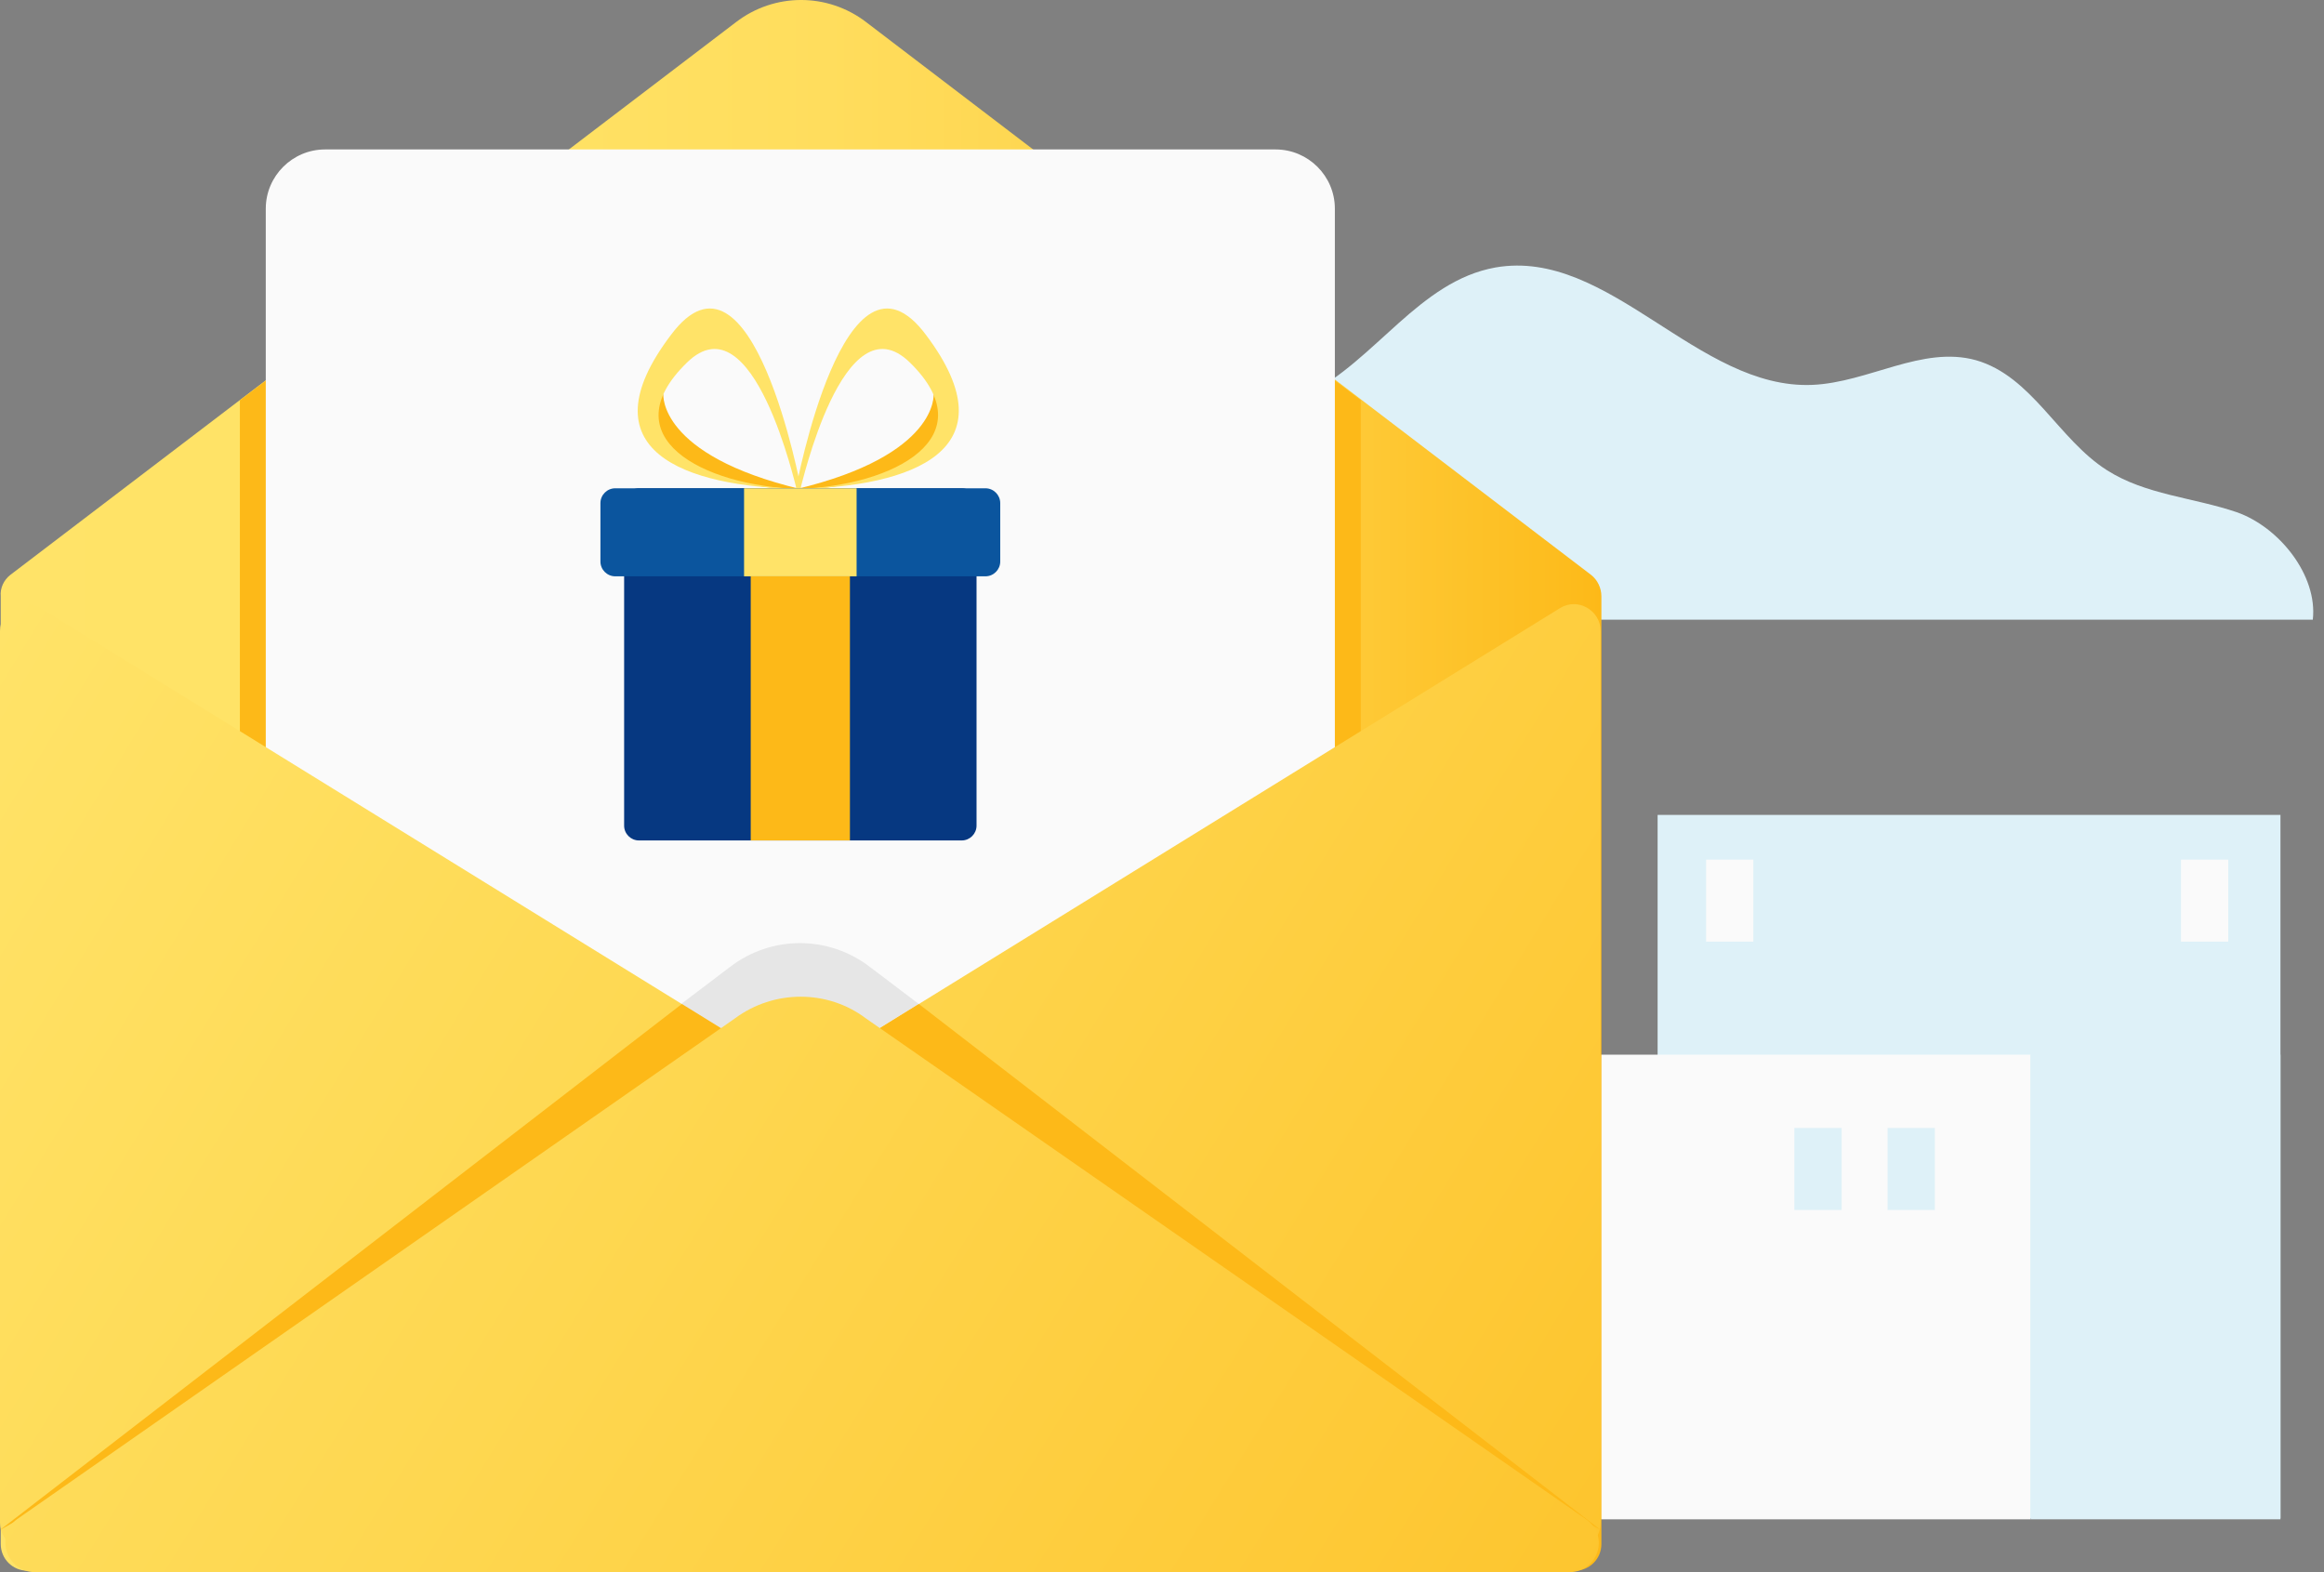
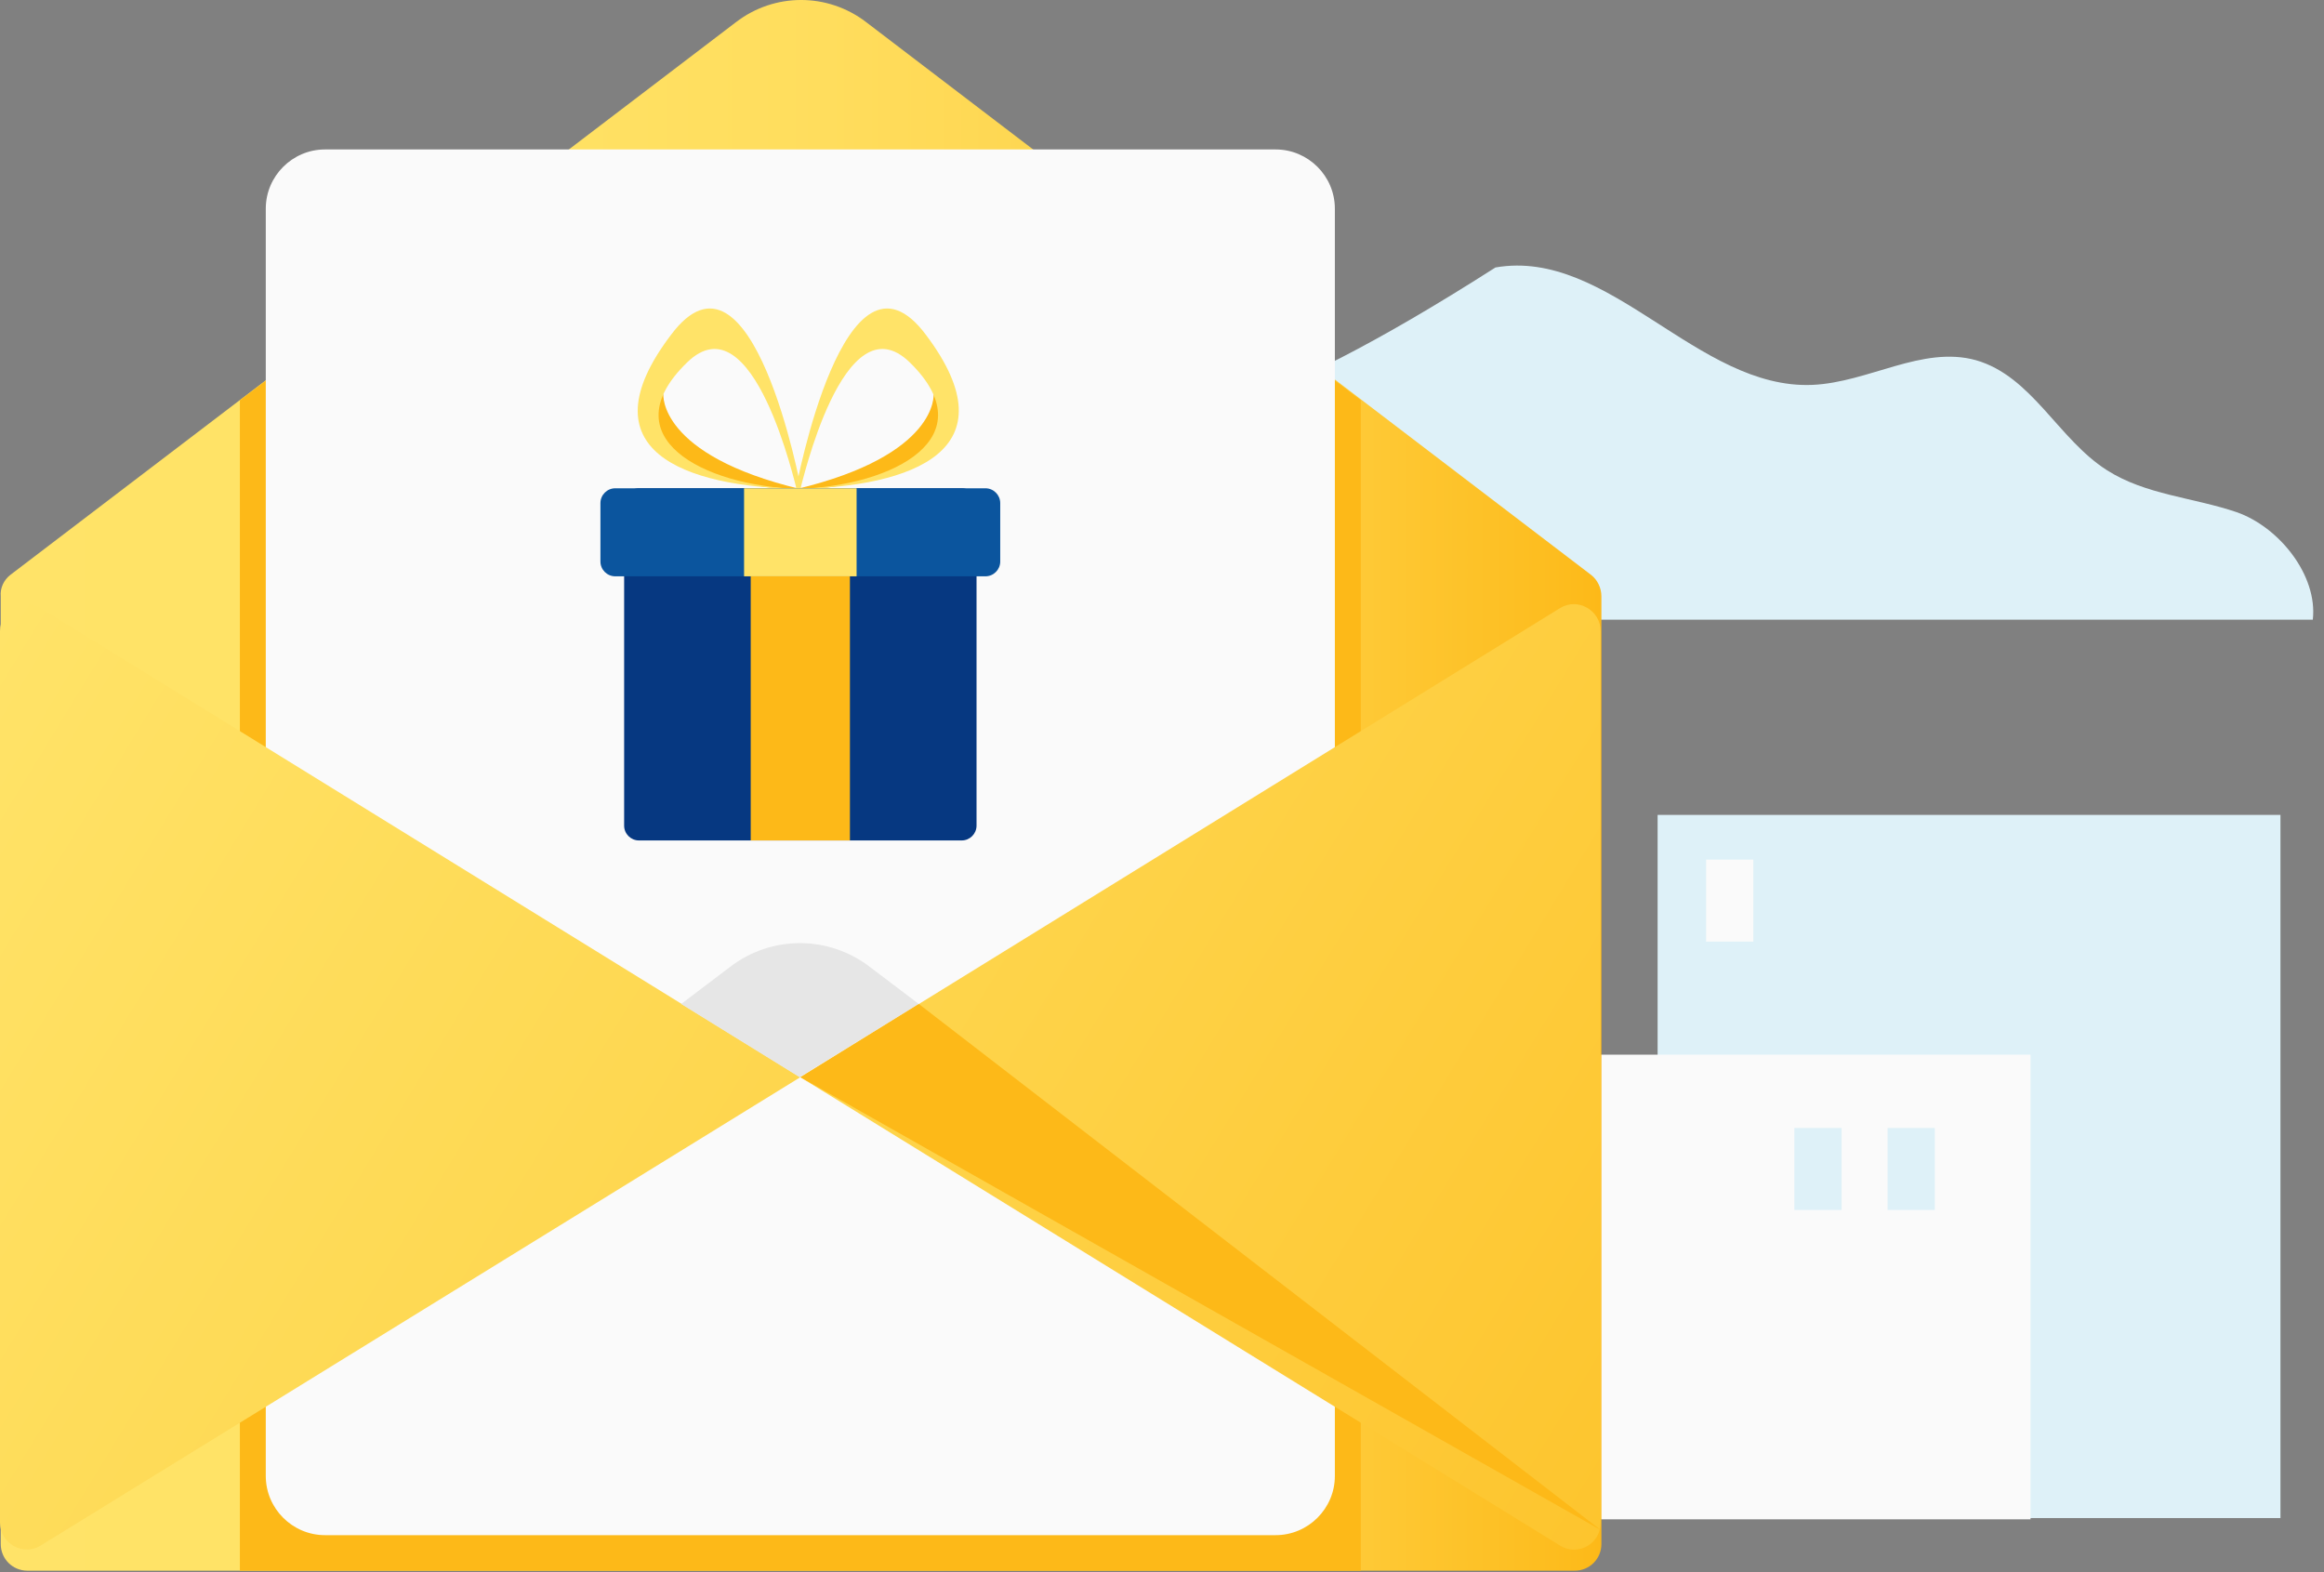
<svg xmlns="http://www.w3.org/2000/svg" width="102" height="69" viewBox="0 0 102 69" fill="none">
  <rect x="0" y="0" width="102" height="69" fill="#808080" stroke="none" />
  <path d="M100.089 35.765H72.752V66.626H100.089V35.765Z" fill="#DEF1F8" />
  <path d="M89.121 46.288H56.928V66.681H89.121V46.288Z" fill="#FAFAFA" />
-   <path d="M100.089 46.288H89.122V66.68H100.089V46.288Z" fill="#DEF1F8" />
  <path d="M84.92 49.505H82.846V53.104H84.92V49.505Z" fill="#DEF1F8" />
  <path d="M80.828 49.505H78.754V53.104H80.828V49.505Z" fill="#DEF1F8" />
-   <path d="M62.876 60.356H60.803V63.954H62.876V60.356Z" fill="#DEF1F8" />
-   <path d="M97.797 37.728H95.724V41.327H97.797V37.728Z" fill="#FAFAFA" />
  <path d="M76.954 37.728H74.88V41.327H76.954V37.728Z" fill="#FAFAFA" />
-   <path d="M36.446 27.198H101.509C101.728 25.246 100.03 23.13 98.168 22.479C96.251 21.828 94.17 21.72 92.472 20.635C90.336 19.279 89.186 16.513 86.722 15.808C84.367 15.157 82.012 16.784 79.547 16.892C74.509 17.109 70.62 10.871 65.636 11.739C62.296 12.336 60.379 15.808 57.367 17.326C54.847 18.628 51.835 18.357 48.987 18.737C44.168 19.442 39.239 23.347 36.446 27.198Z" fill="#DEF1F8" />
+   <path d="M36.446 27.198H101.509C101.728 25.246 100.03 23.13 98.168 22.479C96.251 21.828 94.17 21.72 92.472 20.635C90.336 19.279 89.186 16.513 86.722 15.808C84.367 15.157 82.012 16.784 79.547 16.892C74.509 17.109 70.62 10.871 65.636 11.739C54.847 18.628 51.835 18.357 48.987 18.737C44.168 19.442 39.239 23.347 36.446 27.198Z" fill="#DEF1F8" />
  <path d="M0.455 25.23L32.3 0.974C33.989 -0.325 36.329 -0.325 38.019 0.974L69.831 25.23C70.123 25.457 70.285 25.814 70.285 26.171V67.766C70.285 68.415 69.766 68.935 69.116 68.935H1.202C0.553 68.935 0.033 68.415 0.033 67.766V26.171C0 25.814 0.163 25.457 0.455 25.23Z" fill="url(#paint0_linear)" />
  <path d="M53.973 13.183H16.312L10.528 17.567V68.935H59.724V17.567L53.973 13.183Z" fill="#FDB918" />
  <path d="M55.988 6.559H14.265C12.835 6.559 11.665 7.728 11.665 9.157V64.779C11.665 66.208 12.835 67.376 14.265 67.376H55.988C57.418 67.376 58.587 66.208 58.587 64.779V9.157C58.587 7.728 57.418 6.559 55.988 6.559Z" fill="#FAFAFA" />
  <path d="M35.127 47.277L68.466 67.831C69.246 68.318 70.253 67.766 70.253 66.825V27.698C70.253 26.788 69.246 26.204 68.466 26.691L35.127 47.277Z" fill="url(#paint1_linear)" />
  <path d="M0 27.697V66.825C0 67.734 1.007 68.318 1.787 67.831L35.126 47.277L1.787 26.691C1.007 26.204 0 26.788 0 27.697Z" fill="url(#paint2_linear)" />
  <path d="M40.325 44.063L38.181 42.439C36.361 41.043 33.859 41.043 32.039 42.439L29.895 44.063L35.094 47.277L40.325 44.063Z" fill="#E6E6E6" />
-   <path d="M0 67.149L35.126 47.277L29.927 44.063L0 67.149Z" fill="#FDB918" />
  <path d="M70.253 67.149L35.127 47.277L40.326 44.063L70.253 67.149Z" fill="#FDB918" />
  <path d="M29.115 17.306C29.115 17.306 28.887 19.969 35.126 21.463L33.794 21.398C33.794 21.398 29.7 20.976 28.757 19.255C27.815 17.534 29.115 17.306 29.115 17.306Z" fill="#FDB918" />
  <path d="M30.154 15.91C33.079 13.053 34.931 21.43 34.964 21.463C35.029 21.463 35.094 21.463 35.159 21.463C35.159 21.463 33.014 9.903 29.44 14.709C25.605 19.774 30.024 21.365 35.126 21.463C30.772 21.333 26.808 19.157 30.154 15.91Z" fill="#FFE368" />
  <path d="M40.975 17.306C40.975 17.306 41.203 19.969 34.964 21.463L36.296 21.398C36.296 21.398 40.39 20.976 41.333 19.255C42.243 17.534 40.975 17.306 40.975 17.306Z" fill="#FDB918" />
  <path d="M39.935 15.91C37.011 13.053 35.159 21.43 35.126 21.463C35.061 21.463 34.996 21.463 34.931 21.463C34.931 21.463 37.076 9.903 40.65 14.709C44.452 19.774 40.033 21.365 34.931 21.463C39.318 21.333 43.25 19.157 39.935 15.91Z" fill="#FFE368" />
  <path d="M27.393 36.237V22.08C27.393 21.723 27.685 21.43 28.043 21.43H42.21C42.567 21.43 42.86 21.723 42.86 22.08V36.237C42.86 36.594 42.567 36.886 42.21 36.886H28.043C27.685 36.886 27.393 36.594 27.393 36.237Z" fill="#063881" />
  <path d="M26.353 24.645V22.08C26.353 21.723 26.645 21.43 27.003 21.43H43.25C43.607 21.43 43.9 21.723 43.9 22.08V24.645C43.9 25.002 43.607 25.294 43.25 25.294H27.003C26.645 25.294 26.353 25.002 26.353 24.645Z" fill="#0B559E" />
  <path d="M37.596 21.43H32.657V25.294H37.596V21.43Z" fill="#FFE368" />
  <path d="M37.303 25.294H32.949V36.886H37.303V25.294Z" fill="#FDB918" />
-   <path d="M1.544 69H68.878C70.137 69 70.654 67.414 69.62 66.684L38.004 44.696C36.325 43.427 33.967 43.427 32.256 44.696L0.736 66.684C-0.232 67.414 0.284 69 1.544 69Z" fill="url(#paint3_linear)" />
  <defs>
    <linearGradient id="paint0_linear" x1="-0.007" y1="34.488" x2="70.266" y2="34.488" gradientUnits="userSpaceOnUse">
      <stop stop-color="#FFE368" />
      <stop offset="0.317" stop-color="#FFE265" />
      <stop offset="0.517" stop-color="#FFDD5D" />
      <stop offset="0.684" stop-color="#FED54E" />
      <stop offset="0.834" stop-color="#FECB39" />
      <stop offset="0.97" stop-color="#FDBD1F" />
      <stop offset="1" stop-color="#FDB918" />
    </linearGradient>
    <linearGradient id="paint1_linear" x1="9.777" y1="11.13" x2="102.999" y2="68.014" gradientUnits="userSpaceOnUse">
      <stop stop-color="#FFE368" />
      <stop offset="0.339" stop-color="#FED750" />
      <stop offset="1" stop-color="#FDB918" />
    </linearGradient>
    <linearGradient id="paint2_linear" x1="-8.63" y1="41.297" x2="84.591" y2="98.181" gradientUnits="userSpaceOnUse">
      <stop stop-color="#FFE368" />
      <stop offset="0.339" stop-color="#FED750" />
      <stop offset="1" stop-color="#FDB918" />
    </linearGradient>
    <linearGradient id="paint3_linear" x1="-10.595" y1="38.75" x2="87.758" y2="99.792" gradientUnits="userSpaceOnUse">
      <stop stop-color="#FFE368" />
      <stop offset="0.339" stop-color="#FED750" />
      <stop offset="1" stop-color="#FDB918" />
    </linearGradient>
  </defs>
</svg>